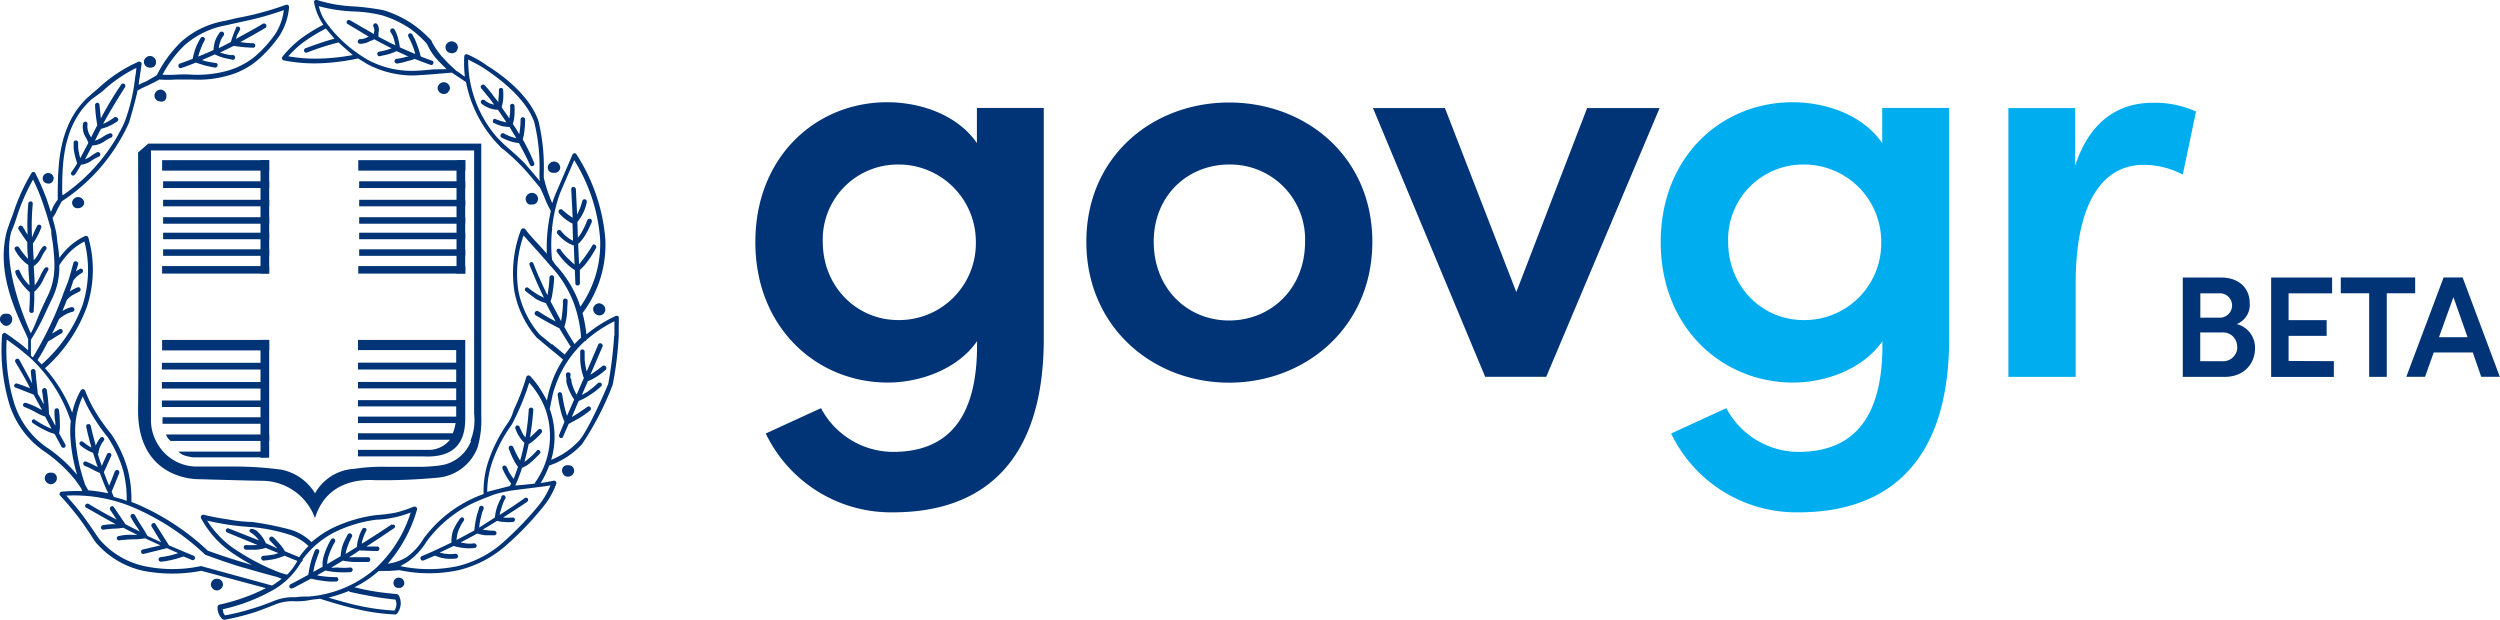
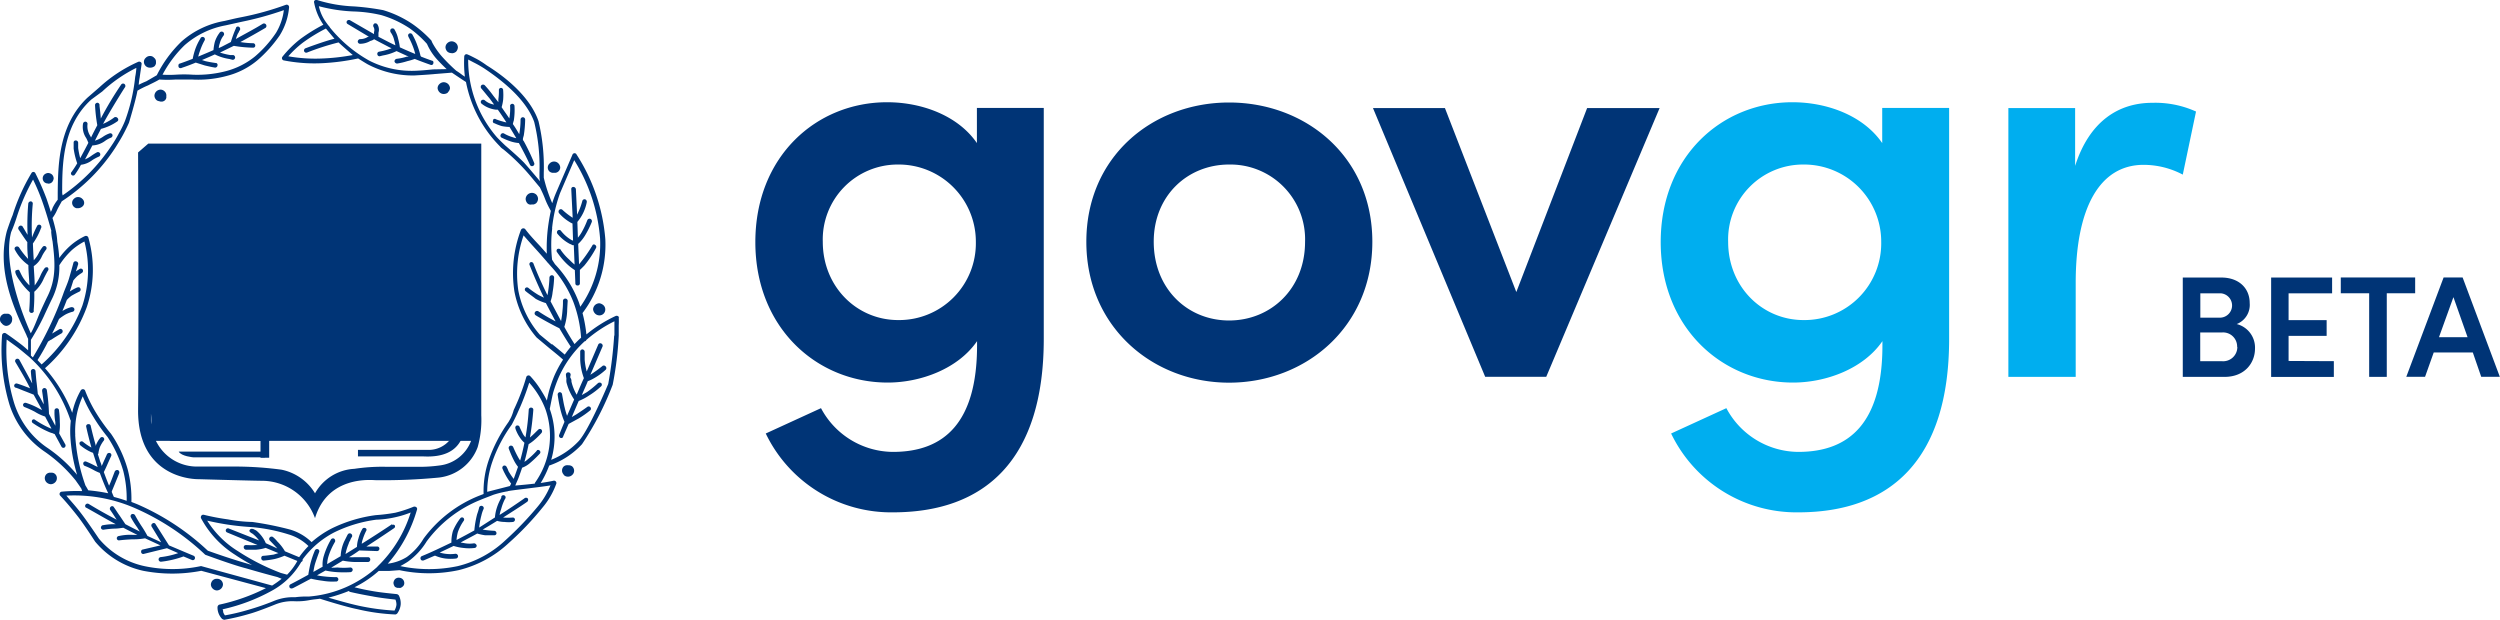
<svg xmlns="http://www.w3.org/2000/svg" viewBox="0 0 475.61 117.97">
  <defs>
    <style>.a12dd951-30be-4c35-82e2-c4986cdb0139{fill:#003476;}.bde46f74-fa72-4df5-8446-9c1ab110b93f{fill:#00aeef;}</style>
  </defs>
  <g id="bbcb100f-2cd1-4566-a64e-b96138ee424f" data-name="Layer 2">
    <g id="b1877872-c649-43b3-83e4-d2e8d4c58dde" data-name="Layer 1">
      <path class="a12dd951-30be-4c35-82e2-c4986cdb0139" d="M198.57,20.56V64.47c0,23-11.17,33-28.69,33a26.45,26.45,0,0,1-24.2-15l10.51-4.82a15.6,15.6,0,0,0,13.69,8.32c9.85,0,16-5.69,16-20.26V64.9c-3.61,5.26-10.73,7.88-17,7.88-13.47,0-25.18-10.4-25.18-26.72s11.61-26.61,25.07-26.61c6.57,0,13.47,2.52,17.08,7.77V20.54h12.7ZM185.65,46A14.68,14.68,0,0,0,170.87,31.3,14.26,14.26,0,0,0,156.53,46c0,8.54,6.46,14.89,14.34,14.89A14.6,14.6,0,0,0,185.65,46Z" />
      <path class="a12dd951-30be-4c35-82e2-c4986cdb0139" d="M206.67,46c0-16.21,12.59-26.5,27.15-26.5S261.08,29.76,261.08,46,248.38,72.8,233.82,72.8,206.67,62.17,206.67,46Zm41.61,0A14.22,14.22,0,0,0,233.83,31.3c-7.88,0-14.34,5.91-14.34,14.67,0,9,6.46,15,14.34,15S248.28,55,248.28,46Z" />
      <path class="a12dd951-30be-4c35-82e2-c4986cdb0139" d="M315.73,20.56,294.16,71.69H282.55L261.2,20.56h13.69l13.58,35,13.47-35Z" />
      <path class="bde46f74-fa72-4df5-8446-9c1ab110b93f" d="M370.81,20.56V64.47c0,23-11.17,33-28.69,33a26.45,26.45,0,0,1-24.2-15l10.51-4.82a15.6,15.6,0,0,0,13.69,8.32c9.85,0,16-5.69,16-20.26V64.9c-3.61,5.26-10.73,7.88-17,7.88-13.47,0-25.18-10.4-25.18-26.72S327.57,19.45,341,19.45c6.57,0,13.47,2.52,17.08,7.77V20.54h12.7ZM357.89,46A14.68,14.68,0,0,0,343.11,31.3,14.26,14.26,0,0,0,328.77,46c0,8.54,6.46,14.89,14.34,14.89A14.6,14.6,0,0,0,357.89,46Z" />
      <path class="bde46f74-fa72-4df5-8446-9c1ab110b93f" d="M417.78,21.22l-2.52,12a16,16,0,0,0-7.45-1.86c-8.32,0-12.92,8.1-12.92,22.45V71.7H382.08V20.56h12.7v11c2.74-8.54,8.32-12,14.67-12A18.79,18.79,0,0,1,417.78,21.22Z" />
      <path class="a12dd951-30be-4c35-82e2-c4986cdb0139" d="M429,66.32c0,2.66-1.89,5.38-5.81,5.38h-7.93V52.8h7.35c3.29,0,5.38,2,5.38,4.85a3.91,3.91,0,0,1-2.47,4A4.61,4.61,0,0,1,429,66.32Zm-10.4-10.53v4.64h3.87a2.32,2.32,0,0,0,0-4.63h-3.87Zm7,10.2a2.67,2.67,0,0,0-2.88-2.74h-4.14v5.46h4.06a2.7,2.7,0,0,0,3-2.72Z" />
      <path class="a12dd951-30be-4c35-82e2-c4986cdb0139" d="M444,68.71v3H432.07V52.8h11.6v3h-8.28v5.1h7.24v3h-7.24v4.77Z" />
      <path class="a12dd951-30be-4c35-82e2-c4986cdb0139" d="M459.47,55.79h-5.4V71.7h-3.35V55.79h-5.4v-3h14.15Z" />
      <path class="a12dd951-30be-4c35-82e2-c4986cdb0139" d="M470.44,67.06H463l-1.65,4.63h-3.57l7.1-18.9h3.62l7.08,18.9h-3.54Zm-1-2.91-2.69-7.62L464,64.15Z" />
      <path class="a12dd951-30be-4c35-82e2-c4986cdb0139" d="M101.17,38.9h.33a1.22,1.22,0,0,0,.51-.25,1.25,1.25,0,0,0,.35-.81A1.2,1.2,0,0,0,102,37a1.23,1.23,0,0,0-.84-.31A1.21,1.21,0,0,0,100,37.87a1.3,1.3,0,0,0,.35.82.84.84,0,0,0,.8.21Zm-25.29,71a1.06,1.06,0,0,0-.74.29,1.36,1.36,0,0,0-.29.7,1.39,1.39,0,0,0,.29.75,1.31,1.31,0,0,0,.47.2h.29a.81.81,0,0,0,.31,0,1.67,1.67,0,0,0,.23-.12h0l.18-.14a.81.81,0,0,0,.29-.67,1,1,0,0,0-.29-.7A1,1,0,0,0,75.88,109.91Zm32.45-21.38h-.19a1.55,1.55,0,0,0-.43,0,1,1,0,0,0-.47.23,1.08,1.08,0,0,0,0,1.53l0,.06a1.08,1.08,0,0,0,.78.34,1.16,1.16,0,0,0,.86-.34,1.08,1.08,0,0,0,.05-1.53l-.05-.06A1,1,0,0,0,108.33,88.53ZM42.42,111.19a1.16,1.16,0,0,0-.35-.79,1.09,1.09,0,0,0-.8-.29,1.12,1.12,0,0,0-.8.29,1.22,1.22,0,0,0-.35.79,1.13,1.13,0,0,0,.35.79,1.16,1.16,0,0,0,.8.35A1.2,1.2,0,0,0,42.42,111.19ZM114,57.69h0a1.3,1.3,0,0,0-.81.35,1.26,1.26,0,0,0-.36.79,1.34,1.34,0,0,0,.36.8A1.15,1.15,0,0,0,114,60h0a1.11,1.11,0,0,0,1.15-1.09,1.1,1.1,0,0,0-.39-.88A1.5,1.5,0,0,0,114,57.69ZM82.36,11.6c-.76-.25-1.52-.54-2.26-.83L80,10.61a14.79,14.79,0,0,0-.59-1.93,12.66,12.66,0,0,0-.95-2.09.45.45,0,0,0-.6-.21h0a.4.4,0,0,0-.17.55l0,.05a15.31,15.31,0,0,1,.89,1.93A12.46,12.46,0,0,1,79,10.27C78,9.86,77,9.43,76.07,9a11.62,11.62,0,0,0-.33-1.64A5.91,5.91,0,0,0,75,5.53a.48.48,0,0,0-.65,0,.57.57,0,0,0,0,.66A3.93,3.93,0,0,1,75,7.68a7.54,7.54,0,0,1,.22.94l-.66-.31C73.7,7.89,72.84,7.42,72,7V6.23a1.9,1.9,0,0,0-.2-1.59.46.46,0,0,0-.6-.15.5.5,0,0,0-.16.59,1.19,1.19,0,0,1,.12,1,2.81,2.81,0,0,0,0,.41L66.62,3.87A.46.46,0,0,0,66,4a.4.4,0,0,0,.12.56l0,0L70.2,7H70a2.64,2.64,0,0,1-1.5.44.51.51,0,0,0-.44.45.44.44,0,0,0,.44.44,3.82,3.82,0,0,0,1.95-.54,1.9,1.9,0,0,0,.72-.33c1,.55,2,1.05,2.9,1.53l.43.19a12.39,12.39,0,0,1-1.77.53l-.65.13a.41.41,0,0,0-.29.5h0a.41.41,0,0,0,.46.36h0l.6-.15a9.44,9.44,0,0,0,2.59-.83l2.32,1.06h-.36a10.63,10.63,0,0,1-1.94.41.5.5,0,0,0-.41.5.53.53,0,0,0,.51.4,12.73,12.73,0,0,0,1.94-.46,10.79,10.79,0,0,0,1.4-.42c1,.4,2,.77,3,1.12a.4.4,0,0,0,.52-.18.14.14,0,0,0,0-.06A.48.48,0,0,0,82.36,11.6ZM10,89.94a.92.92,0,0,0-.33,0,.55.55,0,0,0-.31,0,1,1,0,0,0-.49.23,1.08,1.08,0,0,0-.35.79,1.14,1.14,0,0,0,.35.82,1.26,1.26,0,0,0,.8.34,1.19,1.19,0,0,0,.8-.34,1.07,1.07,0,0,0,.35-.82,1,1,0,0,0-.35-.79A.91.91,0,0,0,10,89.94Zm89.5-63.2a1.69,1.69,0,0,1,0-.45l.15-.54a21.14,21.14,0,0,0,.26-3,.45.45,0,0,0-.45-.45h0a.45.45,0,0,0-.43.45,15.29,15.29,0,0,1-.25,2.78c-.39-.68-.8-1.35-1.21-1.93a5.23,5.23,0,0,1,.18-.68,12.81,12.81,0,0,0,.13-2.77.43.43,0,0,0-.42-.4c-.26,0-.47.25-.41.44a10.17,10.17,0,0,1-.16,2.34c-.47-.73-1-1.43-1.46-2.14A8.31,8.31,0,0,0,95.72,19a11.3,11.3,0,0,0,0-1.84.42.42,0,0,0-.4-.44h0a.4.4,0,0,0-.41.4v0a10.16,10.16,0,0,1-.1,1.74v.58l-1-1.28a20.07,20.07,0,0,0-1.58-1.93.47.47,0,0,0-.66,0h0a.46.46,0,0,0,0,.6c.55.64,1.09,1.33,1.6,1.93L94,19.89a3.38,3.38,0,0,1-1.75-.79.49.49,0,0,0-.66,0,.42.42,0,0,0,0,.6,5.27,5.27,0,0,0,2.72,1.16h.39c.57.79,1.11,1.61,1.64,2.42a3.11,3.11,0,0,1-.67-.16,9.54,9.54,0,0,1-1.34-.44.36.36,0,0,0-.51.09l0,.1a.41.41,0,0,0,.13.56.2.2,0,0,0,.08,0,9.74,9.74,0,0,0,1.44.56,8.94,8.94,0,0,0,1.46.16c.43.71.88,1.43,1.29,2.14a4.73,4.73,0,0,1-.76-.21,7.13,7.13,0,0,1-1.6-.7.44.44,0,0,0-.58.2.42.42,0,0,0,.12.59h0a14.05,14.05,0,0,0,1.75.73,6.44,6.44,0,0,0,1.56.31c.76,1.39,1.48,2.77,2.12,4.16a.42.42,0,0,0,.54.21h0a.44.44,0,0,0,.26-.57v0a40.29,40.29,0,0,0-2.06-4.29ZM85.9,10.13a1.23,1.23,0,0,0,.86-.29A1.3,1.3,0,0,0,87.11,9a1.16,1.16,0,0,0-.35-.79,1.27,1.27,0,0,0-.86-.35,1.22,1.22,0,0,0-.8.35,1.11,1.11,0,0,0-.35.79,1.25,1.25,0,0,0,.35.81,1.18,1.18,0,0,0,.88.29Zm19.16,22.74h.66a1.05,1.05,0,0,0,.86-1,1.18,1.18,0,0,0-.35-.79,1.15,1.15,0,0,0-1.65,0,1.05,1.05,0,0,0-.1,1.5A1.15,1.15,0,0,0,105.06,32.87Zm-76.5-20a1.28,1.28,0,0,0,.86-.29,1.24,1.24,0,0,0,.25-.5,1.4,1.4,0,0,0,0-.29.88.88,0,0,0-.35-.79,1,1,0,0,0-.8-.35,1.11,1.11,0,0,0-.79.35,1,1,0,0,0-.35.79,1.11,1.11,0,0,0,1.14,1.08ZM1.15,62A1.17,1.17,0,0,0,2,61.6H2a1.13,1.13,0,0,0,.31-.78h0A1,1,0,0,0,2,59.93a1,1,0,0,0-.47-.25H.84a1.14,1.14,0,0,0-.49.25,1,1,0,0,0-.35.8.93.93,0,0,0,.35.79A1.14,1.14,0,0,0,1.15,62Zm8-27.06a1,1,0,0,0,.76-.29,1.3,1.3,0,0,0,.3-.7,1.11,1.11,0,0,0-.3-.73,1.18,1.18,0,0,0-.76-.31,1.23,1.23,0,0,0-.73.31,1,1,0,0,0,0,1.42A1,1,0,0,0,9.18,34.9ZM30.55,19.33h.31a1.05,1.05,0,0,0,.52-.25.91.91,0,0,0,.26-.48,1.41,1.41,0,0,0,0-.29,1.05,1.05,0,0,0-.31-.91,1.11,1.11,0,0,0-.8-.35,1.2,1.2,0,0,0-1.15,1.16,1.18,1.18,0,0,0,.35.79.88.88,0,0,0,.49.24Zm1.63,84.47-2.57-4.06a.38.38,0,0,0-.5-.21.33.33,0,0,0-.1.06.43.43,0,0,0-.17.58v0l1.83,3-2.62-1.22A21.44,21.44,0,0,0,26.87,100c-.45-.69-.86-1.39-1.19-2a.52.52,0,0,0-.6-.19.44.44,0,0,0-.19.6h0a16.92,16.92,0,0,0,1.22,1.93c.16.27.33.53.49.78-.91-.44-1.82-.91-2.75-1.4l-1.07-1.6c-.4-.54-.75-1.14-1.09-1.59a.39.39,0,0,0-.5-.21l-.1.06a.51.51,0,0,0-.15.6c.4.56.75,1.1,1.09,1.64l.17.25c-1.81-.94-3.58-1.93-5.33-3a.45.45,0,0,0-.6.15.41.41,0,0,0,.1.57l.05,0c1.95,1.08,3.72,2.13,5.59,3.13h-.47a11.8,11.8,0,0,0-1.95.2c-.23,0-.39.25-.39.5a.45.45,0,0,0,.53.35h0a18.12,18.12,0,0,1,1.94-.2c.71,0,1.21-.09,1.79-.17.88.46,1.78.93,2.67,1.35h-.93a9.7,9.7,0,0,0-2.57.22.44.44,0,0,0-.41.48h0a.41.41,0,0,0,.46.35h0c.79-.1,1.69-.16,2.53-.2a12.25,12.25,0,0,0,2.39-.19l2.92,1.35-3.35.78a.37.37,0,0,0-.32.41l0,.09a.4.4,0,0,0,.45.35h0l4.46-1.1,2.14.94a15.52,15.52,0,0,1-3.37.76.44.44,0,0,0-.35.52v0a.44.44,0,0,0,.49.35,18.16,18.16,0,0,0,4.24-1l1.62.68a.42.42,0,0,0,.53-.22v0a.45.45,0,0,0-.22-.59h0c-1.56-.64-3.17-1.34-4.75-2Zm85.61-43.3a.46.46,0,0,0-.51-.42h-.08a25.83,25.83,0,0,0-5.64,3.54,26.6,26.6,0,0,0-.74-4.06,21.5,21.5,0,0,0,4.34-14.06,34.77,34.77,0,0,0-5.47-16.1.41.41,0,0,0-.56-.21.36.36,0,0,0-.21.21l-3.08,7.15a19.76,19.76,0,0,0-.78,2.11,28.54,28.54,0,0,1-1.61-4.86v-.88a37.59,37.59,0,0,0-1-9.86h0c-1.54-4.51-6.07-8.28-9.85-10.62a17.22,17.22,0,0,0-1.94-1.24c-.66-.34-1.25-.65-1.7-.83a.42.42,0,0,0-.58.16.6.6,0,0,0-.06.19,22.77,22.77,0,0,0,.12,3.87l-.47-.31a11.94,11.94,0,0,0-1.18-.83h0a32.28,32.28,0,0,1-2.69-2.67,14.35,14.35,0,0,1-1.81-2.57c-.1-.18-.15-.35-.23-.51h0a22.26,22.26,0,0,0-3.5-3.07A20.21,20.21,0,0,0,72.9,1.93a48.72,48.72,0,0,0-5.52-.71A27,27,0,0,1,60.31,0h-.15a.38.38,0,0,0-.39.21.47.47,0,0,0,0,.33A10.78,10.78,0,0,0,61.52,4.7a33,33,0,0,0-4.38,2.72,20.31,20.31,0,0,0-3.42,3.39.45.45,0,0,0,.11.62.48.48,0,0,0,.2.07,30.2,30.2,0,0,0,7.1.53,41.82,41.82,0,0,0,7-.91s1.28.81,1.83,1.12a18.52,18.52,0,0,0,8.79,2.12h0s2.78-.15,3.89-.27l3.33-.27s2.2,1.49,2.68,1.78a23.9,23.9,0,0,0,5.31,11c.47.54.86.95,1.15,1.24a2.26,2.26,0,0,0,.61.54,37.25,37.25,0,0,1,3.46,3.19c1.19,1.22,2.31,2.63,3.54,4.1.35.7.7,1.45,1,2.24s.72,1.57,1.07,2.21c-.23,1.06-.41,2.12-.54,3.15a31.2,31.2,0,0,0-.22,5l-1.3-1.47c-.94-1-2-2.12-2.82-3.22a.49.49,0,0,0-.69,0,.72.72,0,0,0-.11.15,23.11,23.11,0,0,0-1.25,11.7,18.8,18.8,0,0,0,4.23,8.78l2.47,2.07c.85.69,1.73,1.39,2.56,2.14a21.42,21.42,0,0,0-1.67,3.09,26.83,26.83,0,0,0-1,2.89c-.16.61-.29,1.19-.41,1.81a16.8,16.8,0,0,0-.93-1.66,17,17,0,0,0-2.24-3,.45.45,0,0,0-.63,0,.36.36,0,0,0-.11.16A40.61,40.61,0,0,1,97.73,78a9.72,9.72,0,0,1-.45,1.28c-.14.33-.54,1-.54,1A28.89,28.89,0,0,0,93,87.48a18.24,18.24,0,0,0-1,6.5l-.8.31a24.28,24.28,0,0,0-10.62,8.18,11.59,11.59,0,0,1-3.19,3.5,9,9,0,0,1-3.62,1.27A26.89,26.89,0,0,0,79.32,97,.43.43,0,0,0,79,96.4a.47.47,0,0,0-.31,0,24.84,24.84,0,0,1-3.48,1.14A33.54,33.54,0,0,1,71.5,98h0v0a27.09,27.09,0,0,0-8.33,2.5,18.65,18.65,0,0,0-3.89,2.64,9.8,9.8,0,0,0-4.08-2.39A61.56,61.56,0,0,0,48,99.3a28,28,0,0,1-4.63-.49,42.57,42.57,0,0,1-4.61-.88.45.45,0,0,0-.53.34.48.48,0,0,0,0,.29,18.61,18.61,0,0,0,6.52,7c1,.68,2.08,1.3,3.19,1.93l-.91-.27c-2.51-.73-5-1.56-7.49-2.45A46.74,46.74,0,0,0,26,95.88l-1-.39a22.53,22.53,0,0,0-.7-6.17,23,23,0,0,0-3.17-6.78,34.48,34.48,0,0,1-2.68-3.72,25.89,25.89,0,0,1-2.28-4.56.46.46,0,0,0-.64-.15.39.39,0,0,0-.16.15,14.85,14.85,0,0,0-1.63,4.27,28.32,28.32,0,0,0-5.18-8.48,28.81,28.81,0,0,0,7.94-11.6,22.35,22.35,0,0,0,.31-13.25.46.46,0,0,0-.55-.31l-.05,0a12,12,0,0,0-3,2,14.41,14.41,0,0,0-1.94,2.19A26.49,26.49,0,0,0,10.9,46,12.78,12.78,0,0,0,10.64,44c-.22-1-.44-1.83-.66-2.53A6.71,6.71,0,0,0,10.84,40c.19-.44.89-1.64.91-1.7A34.85,34.85,0,0,0,21.91,28.15c.49-.79,1-1.59,1.44-2.4s.84-1.62,1.19-2.41c0,0,1.3-4.3,1.61-6.09a16.37,16.37,0,0,1,2-1c.68-.35,1.42-.68,2.16-1.12a22.76,22.76,0,0,0,3.09,0h3.13a20.8,20.8,0,0,0,6.66-.7,14.75,14.75,0,0,0,5.83-3,25,25,0,0,0,4.17-4.66A12,12,0,0,0,55,1.35a.46.46,0,0,0-.6-.44,55.37,55.37,0,0,1-8.58,2.38c-1,.19-2,.44-3.09.69h0a16.67,16.67,0,0,0-8.15,3.87,23.36,23.36,0,0,0-4.75,6.46l-2,1.16c-.47.19-1,.42-1.44.67a11.94,11.94,0,0,1,.19-1.43c.1-.79.25-1.68.35-2.47a.4.4,0,0,0-.3-.49.45.45,0,0,0-.3,0,27,27,0,0,0-7.45,4.89l-2.24,1.94h0c-5.51,5.2-5.6,12.8-5.66,18.11V38A7.88,7.88,0,0,0,10,39.56a3.57,3.57,0,0,1-.33.75c-.27-.89-.54-1.7-.81-2.49a48.09,48.09,0,0,0-2.14-4.88.41.41,0,0,0-.55-.19.44.44,0,0,0-.19.19,36.92,36.92,0,0,0-3.58,8c-.41.93-1.09,3-1.09,3C-.68,51.43,2.65,58.68,5,63.67a7.91,7.91,0,0,0,.35.79v2.18c-.5-.44-1-.89-1.55-1.29-.86-.66-1.75-1.3-2.69-1.94a.48.48,0,0,0-.64.14.46.46,0,0,0-.08.25A36.33,36.33,0,0,0,1.81,77a17.2,17.2,0,0,0,6.52,8.81,27.81,27.81,0,0,1,6.11,5.65c.29.44.6.83.89,1.29a1,1,0,0,1,.16.25,3.06,3.06,0,0,1,.13.43,29.79,29.79,0,0,0-3.89.11.46.46,0,0,0-.4.49.47.47,0,0,0,.11.25c1.13,1.2,2.24,2.53,3.39,4s3.27,4.76,3.27,4.76a16.49,16.49,0,0,0,9.14,5.55,28.93,28.93,0,0,0,11.05,0l12.3,3.3a36.64,36.64,0,0,1-8.91,3.15.57.57,0,0,0-.3.45,3.11,3.11,0,0,0,.9,2.28l.35.15a43.84,43.84,0,0,0,4.82-1.14c1.64-.44,4.93-1.79,4.93-1.79a8.67,8.67,0,0,1,3.77-.6,12.53,12.53,0,0,0,2.63-.2c1-.19,1.4-.17,2.08-.29,0,0,4.77,1.53,7.16,2a37.93,37.93,0,0,0,7.2,1,.61.61,0,0,0,.35-.19,3.43,3.43,0,0,0,.66-1.71,3.31,3.31,0,0,0-.35-1.72.81.81,0,0,0-.35-.25c-1.44-.15-2.94-.29-4.42-.54s-2.47-.46-3.67-.77a20.47,20.47,0,0,0,4.61-3.1H74l2-.15a27,27,0,0,0,11.24,0,21.31,21.31,0,0,0,9.54-5.16,56.37,56.37,0,0,0,6.4-6.71A14.84,14.84,0,0,0,105.84,92a.45.45,0,0,0-.35-.55.33.33,0,0,0-.17,0c-.84.19-1.66.31-2.46.44a18.54,18.54,0,0,0,1.62-3.32,15.13,15.13,0,0,0,6.24-4.06,56.35,56.35,0,0,0,5.84-11.31,63.72,63.72,0,0,0,1.15-9.34V61.87a13.36,13.36,0,0,0,0-1.55ZM61,11.14a29.47,29.47,0,0,1-6.15-.43,19.33,19.33,0,0,1,2.76-2.59A32.14,32.14,0,0,1,62,5.43l1.63,1.94c-1.94.46-5.5,1.81-5.5,1.81a.45.45,0,0,0-.27.57v0a.43.43,0,0,0,.55.25,48,48,0,0,1,6-1.93c.72.7,2.59,2.3,2.71,2.4A40.07,40.07,0,0,1,61,11.14ZM82.4,13.2c-1.15.12-2.28.22-3.29.26a17.69,17.69,0,0,1-8.89-1.94,25.87,25.87,0,0,1-7.45-6.28c0-.1-.24-.29-.57-.77a8.23,8.23,0,0,1-1.54-3.29,30.2,30.2,0,0,0,6.54,1,26,26,0,0,1,5.35.7,20,20,0,0,1,5.33,2.47,19.68,19.68,0,0,1,3.35,3,10.92,10.92,0,0,0,2.1,3.15c.55.6,1.13,1.16,1.64,1.65ZM99.69,30.93c-1.18-1.21-3.58-3.26-3.58-3.26s-1.2-1.14-1.65-1.65a22.39,22.39,0,0,1-5.39-14.69l1.07.56a21.11,21.11,0,0,1,2,1.14c3.65,2.44,8,6,9.49,10.17h0a35.77,35.77,0,0,1,1,9.67v.89a3,3,0,0,0,.12.73C101.72,33.29,100.71,32.07,99.69,30.93ZM35.12,8.6A16.26,16.26,0,0,1,42.9,4.83L46,4.14a60.4,60.4,0,0,0,8-2.21,11,11,0,0,1-1.48,4.3,22,22,0,0,1-4,4.5A14.54,14.54,0,0,1,43,13.53a21.67,21.67,0,0,1-6.36.68,24.87,24.87,0,0,0-3.23,0,20.69,20.69,0,0,1-2.49,0A22.3,22.3,0,0,1,35.12,8.6ZM11.83,36.73c0-5.29,0-12.78,5.55-17.8l2.08-1.53a26.91,26.91,0,0,1,6.48-4.49,11.57,11.57,0,0,1-.22,1.71A34.4,34.4,0,0,1,23.78,23a18.78,18.78,0,0,1-1.15,2.34,21.8,21.8,0,0,1-1.38,2.32,34.23,34.23,0,0,1-9.34,9.51Zm33.43,68.12a18,18,0,0,1-5.84-5.8c1.26.29,2.51.54,3.89.75s3,.39,4.63.48a33.14,33.14,0,0,1,7,1.4,9.1,9.1,0,0,1,3.74,2.2A16.7,16.7,0,0,0,56.91,106l-2.7-1.12A9,9,0,0,0,52.75,103a5.63,5.63,0,0,0-.84-.85.46.46,0,0,0-.62.13.45.45,0,0,0,0,.51h0s1.26,1.29,1.46,1.55l-2.18-1A6.37,6.37,0,0,0,48.84,101a2,2,0,0,0-.45-.25.8.8,0,0,0-.45-.14.45.45,0,0,0-.5.38h0c0,.21.5.5.6.54a6.54,6.54,0,0,1,1.24,1.28l-5.74-2.26a.41.41,0,0,0-.56.21.05.05,0,0,0,0,0,.41.41,0,0,0,.21.53h0L49,103.69h-.39a13.07,13.07,0,0,1-1.77,0c-.25,0-.47.13-.47.38a.48.48,0,0,0,.41.51h1.95a8,8,0,0,0,1.81-.35l2.43,1-.92.28c-.64.09-1.34.19-1.94.23a.39.39,0,0,0-.41.4v.06a.45.45,0,0,0,.45.45h0a17.24,17.24,0,0,0,2.14-.31,10.66,10.66,0,0,0,1.83-.62l2.45,1a11.33,11.33,0,0,1-1.95,2.61L53.43,109A42,42,0,0,1,45.26,104.85Zm-34-54.35h0a15.21,15.21,0,0,1,2.43-2.94,12.42,12.42,0,0,1,2.37-1.62,21.74,21.74,0,0,1-.39,12.2A28,28,0,0,1,7.92,69.33c-.25-.27-.53-.54-.78-.83a36.85,36.85,0,0,0,2-3.52h0c.54-.35.54-.35.6-.35.66-.44,1.34-.85,2-1.23a.48.48,0,0,0,.13-.6.43.43,0,0,0-.58-.17h0l-1.38.83c.46-.89.89-1.81,1.32-2.78a10.17,10.17,0,0,1,1.27-.87,6.72,6.72,0,0,1,1.22-.48.46.46,0,0,0,.44-.46.45.45,0,0,0-.46-.43.47.47,0,0,0-.17,0,5.22,5.22,0,0,0-1.44.6.94.94,0,0,0-.22.12c.29-.68.57-1.37.84-2.09h0a5.64,5.64,0,0,1,.93-.83c.45-.25.9-.5,1.44-.75a.44.44,0,0,0,.22-.59h0a.4.4,0,0,0-.51-.23l-.06,0a8.29,8.29,0,0,0-1.46.8c.24-.7.47-1.42.68-2.11h0a8.18,8.18,0,0,1,.74-.81,7.78,7.78,0,0,1,.9-.64.46.46,0,0,0,.15-.6.42.42,0,0,0-.58-.15h0l-.72.47c.16-.45.29-.91.43-1.36a.47.47,0,0,0-.35-.54.43.43,0,0,0-.55.25.08.08,0,0,0,0,0c-.26,1-.55,2-.84,3S12.34,55,12,56A67.18,67.18,0,0,1,6.25,68l-.37-.35v-3a44.91,44.91,0,0,0,2.45-4.46c.45-1,1.4-3,1.4-3A13.81,13.81,0,0,0,11.29,50.5ZM2.12,44.16a27.65,27.65,0,0,0,1.07-2.88,37.81,37.81,0,0,1,3.1-7.12A39,39,0,0,1,8,38.2c.6,1.69,1.18,3.58,1.79,5.8H9.73A13.91,13.91,0,0,0,10,45.94c.43,3.67.82,7-1.07,10.65,0,0-1,2.09-1.44,3.13s-1,2.61-1.63,3.68C5.84,63.36.22,51.37,2.12,44.16ZM8.83,85.07a16.15,16.15,0,0,1-6.14-8.39A34.83,34.83,0,0,1,1.27,64.59L3.21,66c.84.64,1.64,1.34,2.38,1.94a28.66,28.66,0,0,1,7.78,11.89.5.5,0,0,0,.1.19,19.17,19.17,0,0,0-.1,2.73,31.51,31.51,0,0,0,1.3,7.58A27.42,27.42,0,0,0,8.83,85.07Zm5.49-2.3a15.6,15.6,0,0,1,1.42-7.37,25.5,25.5,0,0,0,2,3.87,32.33,32.33,0,0,0,2.72,3.86,23.39,23.39,0,0,1,3,6.5,21.5,21.5,0,0,1,.64,5.65c-.82-.29-1.62-.53-2.43-.74-.16-.31-.28-.64-.43-1,.19-.36,0,.1,0,0,.5-1.18,1-2.43,1.44-3.51a.49.49,0,0,0-.24-.6.54.54,0,0,0-.6.25c-.39,1-.72,1.93-1.09,2.72-.35-.85-.68-1.72-1-2.59.21-.42.41-.83.6-1.27s.55-1.24.8-1.78a.42.42,0,0,0-.19-.56.49.49,0,0,0-.61.21c-.25.6-.54,1.18-.79,1.78-.07.16-.14.31-.22.46a3.21,3.21,0,0,0-.27-.81c-.08-.27-.31-1-.45-1.41a1,1,0,0,0,.1-.17A5.21,5.21,0,0,1,19,85.07a6,6,0,0,1,.7-1.2.42.42,0,0,0-.58-.61h0a4.74,4.74,0,0,0-.86,1.43v.19c-.37-1.27-.7-2.55-1-3.86a.39.39,0,0,0-.44-.33l-.07,0a.41.41,0,0,0-.36.45s0,0,0,0c.29,1.35.64,2.71,1,4a9.82,9.82,0,0,1-1.57-1.06.41.41,0,0,0-.58,0l0,0c-.19.13-.13.42,0,.6a8.93,8.93,0,0,0,2.09,1.33l.37.14.52,1.64c.12.35.23.72.37,1.06l-.56-.27a15.53,15.53,0,0,0-1.6-.75.42.42,0,0,0-.57.19v0a.51.51,0,0,0,.23.6,12.54,12.54,0,0,1,1.54.7,10,10,0,0,0,1.36.65c.49,1.32,1,2.63,1.6,3.87a32.53,32.53,0,0,0-3.8-.56q-.25-.47-.54-.93a34.35,34.35,0,0,1-1.95-9.66Zm23.93,24.92a26,26,0,0,1-10.83,0,15.57,15.57,0,0,1-8.59-5.2h0c-1.12-1.65-2.23-3.29-3.36-4.78s-2-2.38-2.84-3.42a28.92,28.92,0,0,1,13.05,2.38,46.53,46.53,0,0,1,13.37,8.87s5.21,1.94,7.78,2.59c2,.58,3.89,1.12,5.94,1.65l.81.33a18,18,0,0,1-1.81,1.29ZM71,113.49c1.37.25,2.81.42,4.23.58a2.47,2.47,0,0,1,.19,1,3.06,3.06,0,0,1-.37,1.09,43.64,43.64,0,0,1-6.83-.93c-1.94-.43-3.89-1-5.74-1.53a29,29,0,0,0,3.89-1.27.55.55,0,0,0,.2.17c1.5.35,3,.64,4.47.89Zm.8-5.67a22,22,0,0,1-13.07,5.67,16.64,16.64,0,0,0-2.59.13,9.56,9.56,0,0,0-4.16.76h0A47.1,47.1,0,0,1,47.28,116a40,40,0,0,1-4.48,1.07,1.91,1.91,0,0,1-.35-.66.77.77,0,0,0-.11-.49,35,35,0,0,0,9.36-3.53,14.4,14.4,0,0,0,5.62-5.49.36.36,0,0,0,.25-.26.74.74,0,0,0,0-.21,17.48,17.48,0,0,1,6-5.14,25.77,25.77,0,0,1,8-2.42,19.1,19.1,0,0,0,3.76-.5,18.5,18.5,0,0,0,2.8-.87,24.15,24.15,0,0,1-6.31,10.27Zm33.23-64.4a28,28,0,0,1,1.52-6.69l2.69-6.26a32.92,32.92,0,0,1,4.92,14.89,20.71,20.71,0,0,1-3.76,13c-.13-.41-.25-.81-.41-1.2a21.63,21.63,0,0,0-4.41-6.9h0l-.55-.85A26.17,26.17,0,0,1,105.06,43.42Zm0,22.16-2.35-1.93a17.91,17.91,0,0,1-4.07-8.36,22.08,22.08,0,0,1,1-10.51c.76.89,1.56,1.78,2.38,2.68s1.4,1.57,2.08,2.36a.55.55,0,0,0,.16.18l.64.73h0a21.37,21.37,0,0,1,4.26,6.85,23.79,23.79,0,0,1,1.42,6.67c-.45.38-.86.81-1.25,1.21-.68-1.08-1.36-2.18-1.94-3.28a11.48,11.48,0,0,0,.54-3c0-.35.1-1.93.1-1.93a.45.45,0,0,0-.45-.45.45.45,0,0,0-.45.45,14.28,14.28,0,0,1-.09,1.83,17.08,17.08,0,0,1-.27,2l-2-3.75a7.32,7.32,0,0,0,.39-1.74,20,20,0,0,0,.29-2.78.44.44,0,0,0-.39-.45.49.49,0,0,0-.5.39,22,22,0,0,1-.26,2.73,3.61,3.61,0,0,1-.13.67c-.94-1.93-1.83-3.86-2.65-6a.43.43,0,0,0-.54-.27l0,0a.41.41,0,0,0-.2.54h0c.84,2.11,1.73,4.16,2.73,6.21-.33-.15-.65-.31-1-.49a16.38,16.38,0,0,1-1.94-1.35.42.42,0,0,0-.58,0h0a.41.41,0,0,0,0,.57l0,0c.65.54,1.35,1,1.95,1.49a9.15,9.15,0,0,0,1.94.81c.12.23,1.35,2.57,1.85,3.48a32,32,0,0,1-3.3-1.93.47.47,0,0,0-.61.15.43.43,0,0,0,.09.6h0c.8.52,3.77,2.15,4.53,2.48.7,1.19,1.42,2.37,2.18,3.53-.41.49-.8,1-1.15,1.49-.79-.67-1.65-1.39-2.51-2.07Zm-.33,26.82a15,15,0,0,1-2.31,3.86,62.35,62.35,0,0,1-6.15,6.44,20.23,20.23,0,0,1-9.15,5,26.48,26.48,0,0,1-10.93,0s1-.54,1.5-.89A13.17,13.17,0,0,0,81.17,103h0a23.59,23.59,0,0,1,10.16-7.87c.81-.35,1.65-.64,2.53-1a19.59,19.59,0,0,1,2.74-.67c0-.12,5.72-.72,8.17-1.12Zm-2.94-.55V92c-1.24.15-2.51.27-3.73.37.15-.39.33-.78.49-1.14s.79-2.15.81-2.25a4.68,4.68,0,0,0,1.56-.94,20.77,20.77,0,0,0,1.79-1.72.4.4,0,0,0,0-.58,0,0,0,0,0,0,0,.39.39,0,0,0-.55-.06l0,.06a13.69,13.69,0,0,1-1.7,1.62,3.58,3.58,0,0,1-.66.5c.31-1.1.57-2.22.8-3.36a7.51,7.51,0,0,0,1-.72A13.73,13.73,0,0,0,103,82.38a.49.49,0,0,0,0-.66.42.42,0,0,0-.58,0l0,0c-.51.49-1,1-1.34,1.28l-.26.23c.29-1.7.51-3.46.64-5.24a.4.4,0,0,0-.36-.44h0a.44.44,0,0,0-.51.38h0a46.65,46.65,0,0,1-.62,5.28,5.72,5.72,0,0,1-.37-.46c-.12-.18-.49-.93-.74-1.49a.41.41,0,0,0-.49-.31l-.06,0a.42.42,0,0,0-.25.54.14.14,0,0,0,0,.06,6.78,6.78,0,0,0,.84,1.68,4.55,4.55,0,0,0,.87,1c-.23,1.16-.5,2.28-.81,3.38a5.29,5.29,0,0,1-.32-.5,19.79,19.79,0,0,1-1-2.05.47.47,0,0,0-.6-.25.44.44,0,0,0-.25.54,19.15,19.15,0,0,0,1,2.28,7,7,0,0,0,.76,1.18l-.82,2.3c-.37-.48-.72-1-1-1.49a4,4,0,0,0-.35-.79.45.45,0,0,0-.53-.25.44.44,0,0,0-.26.57v0s.29.67.39.83A13,13,0,0,0,97.24,92l-.23.46-4.32,1.11a17.6,17.6,0,0,1,1-5.8,27.24,27.24,0,0,1,3.68-7s1-1.94,1.13-2.32a45.46,45.46,0,0,0,2.18-5.65A16.54,16.54,0,0,1,102.34,75a15.58,15.58,0,0,1,1.44,2.89,15.35,15.35,0,0,1-2,13.95Zm15.08-28a78.87,78.87,0,0,1-1.13,9.2s-3.69,8.8-5.62,10.87a14.66,14.66,0,0,1-5.23,3.56,15.52,15.52,0,0,0-.27-9.67s.4-2.11.64-3.09a27.17,27.17,0,0,1,1-2.79,20.6,20.6,0,0,1,5-7,.34.34,0,0,0,.31-.25,24.92,24.92,0,0,1,5.35-3.56v2.71ZM6.4,59.08a30.42,30.42,0,0,0,.12-3.57,7.08,7.08,0,0,0,1.83-2.57s.5-1,.74-1.4a.48.48,0,0,0,0-.65.5.5,0,0,0-.61.15,7.47,7.47,0,0,0-.83,1.49A10.27,10.27,0,0,1,6.6,54.31c0-1.16-.12-2.42-.18-3.68A4.43,4.43,0,0,0,8,48.7a8,8,0,0,1,.74-1.18.43.43,0,0,0,0-.6.42.42,0,0,0-.58,0l0,0a6.82,6.82,0,0,0-.83,1.3,5.53,5.53,0,0,1-.9,1.29c-.08-1-.13-2.12-.17-3.19a12.19,12.19,0,0,0,1.53-2.9.43.43,0,0,0-.09-.6.45.45,0,0,0-.61.1c-.38.74-.72,1.49-1,2.26a45.32,45.32,0,0,1,.14-6.38.42.42,0,0,0-.34-.49h0a.48.48,0,0,0-.51.41,45.43,45.43,0,0,0-.13,5.95c-.16-.21-.76-1.29-.88-1.45A.44.44,0,0,0,3.7,43a.51.51,0,0,0-.2.6c.1.15,1.27,1.93,1.7,2.47a22.72,22.72,0,0,0,.15,3.19,14.46,14.46,0,0,1-1.69-2.14.48.48,0,0,0-.6-.2.41.41,0,0,0-.27.51v0a8.15,8.15,0,0,0,2.61,3c0,1.32.16,2.61.2,3.87a9,9,0,0,1-1-1.16c-.5-.66-.85-1.65-1-1.78s-.64.1-.64.13c-.21.35.29,1.24,1,2.19a11.64,11.64,0,0,0,1.71,1.93,34.3,34.3,0,0,1-.11,3.44.46.46,0,0,0,.41.49.45.45,0,0,0,.48-.41A.11.11,0,0,0,6.4,59.08Zm4.85,23.36a8,8,0,0,0,.13-2.13,15.86,15.86,0,0,0-.15-2.18.43.43,0,0,0-.86-.06.68.68,0,0,0,0,.15,9.17,9.17,0,0,0,.16,2.09V81L9.32,78.73a37.79,37.79,0,0,0-.41-4.51h0a.49.49,0,0,0-.48-.4.46.46,0,0,0-.41.5H8c.11.77.25,1.7.33,2.59a1.1,1.1,0,0,0-.14-.21c-.29-.6-.64-1.2-1-1.78,0,0-.14-1.45-.23-2.15s-.14-1.43-.2-2.12a.45.45,0,0,0-.45-.45.46.46,0,0,0-.44.45h0a19.92,19.92,0,0,0,.25,2.18v.1L3.7,68.48a.44.44,0,0,0-.59-.19.43.43,0,0,0-.19.58c1,1.68,2,3.34,2.8,5l-.48-.19c-.65-.25-1.29-.5-1.95-.7a.44.44,0,0,0-.56.24v0a.4.4,0,0,0,.22.53H3c.6.19,1.24.5,1.94.75l1.46.58L7.45,77,8,78c-.29-.13-.58-.28-.86-.44A12.94,12.94,0,0,0,5,76.66a.46.46,0,0,0-.6.25.45.45,0,0,0,.29.54,17.15,17.15,0,0,1,1.95.89,8.59,8.59,0,0,0,1.94.91l1.21,2.28h-.1a18.56,18.56,0,0,1-3-1.64.38.38,0,0,0-.54,0l0,0a.4.4,0,0,0,.06.57l0,0a17.21,17.21,0,0,0,3.23,1.78,4.18,4.18,0,0,0,.6.19,1,1,0,0,0,.35.14l1.29,2.38a.42.42,0,0,0,.56.21l0,0a.46.46,0,0,0,.19-.6Zm2.82-44.62a1,1,0,0,0-.35.79,1.07,1.07,0,0,0,.82,1h.33a1.28,1.28,0,0,0,.79-.31.89.89,0,0,0,.35-.67,1,1,0,0,0-.35-.8,1.1,1.1,0,0,0-.79-.34A1.06,1.06,0,0,0,14.07,37.82ZM74.65,99.68c-1.94,1.3-3.89,2.56-5.83,3.77a3.25,3.25,0,0,1,.19-.85,10.25,10.25,0,0,1,.64-1.58.38.38,0,0,0-.08-.54l-.07,0a.4.4,0,0,0-.56.14l0,0a6.9,6.9,0,0,0-.74,1.8,5.58,5.58,0,0,0-.29,1.62l-2.18,1.36a9.44,9.44,0,0,1,.59-1.94,2.12,2.12,0,0,1,.29-.63,2.55,2.55,0,0,1,.35-.7.47.47,0,0,0-.19-.6.44.44,0,0,0-.6.13v0h0c-.15.25-.25.48-.35.67l-.35.7a7.65,7.65,0,0,0-.66,2.78c-.86.5-1.71,1-2.57,1.51a5.77,5.77,0,0,1,.2-1.31,13.1,13.1,0,0,1,1.3-2.94.52.52,0,0,0-.19-.6.45.45,0,0,0-.6.2h0a14,14,0,0,0-1.34,3.07,5.37,5.37,0,0,0-.23,2.07l-1.77,1c.09-.49.17-1,.31-1.49s.5-1.49.79-2.28a.41.41,0,0,0-.19-.54.46.46,0,0,0-.6.19,17.13,17.13,0,0,0-.84,2.44c-.17.71-.31,1.45-.43,2.22-1.13.62-2.23,1.22-3.36,1.8a.4.4,0,0,0-.22.53s0,0,0,.05a.43.43,0,0,0,.55.19l.06,0c1.14-.58,2.31-1.22,3.48-1.83a20.63,20.63,0,0,0,2.22.4,10.73,10.73,0,0,0,2.47.14.43.43,0,0,0,.51-.33.42.42,0,0,0-.33-.5.28.28,0,0,0-.18,0,21,21,0,0,1-2.38-.16,9,9,0,0,1-1.16-.19l1.61-.91a14,14,0,0,0,2.24.31,21.36,21.36,0,0,0,2.53,0,.49.49,0,0,0,.41-.49.45.45,0,0,0-.45-.4,13,13,0,0,1-2.49,0A9.91,9.91,0,0,1,63,108l2.22-1.34a14.23,14.23,0,0,0,2.25.26H70a.45.45,0,0,0,.44-.45A.42.42,0,0,0,70,106H67.55a11,11,0,0,1-1.15,0,22.75,22.75,0,0,0,1.95-1.28l3.39.12a.45.45,0,0,0,.44-.45v0a.4.4,0,0,0-.39-.42H69.71q2.61-1.68,5.25-3.48a.4.4,0,0,0,.13-.56l0,0a.39.39,0,0,0-.55,0l0,0Zm32-52.2a.53.53,0,0,0-.64-.09.45.45,0,0,0,0,.63A13.73,13.73,0,0,0,107.63,50a9.68,9.68,0,0,0,1.73,1.39l.1,2.51a.38.38,0,0,0,.36.41h.09a.39.39,0,0,0,.41-.36v-2.6l.33-.31.5-.5a19.85,19.85,0,0,0,2.24-3.36.43.43,0,0,0-.17-.58l0,0a.33.33,0,0,0-.47,0,.24.24,0,0,0-.06.11,27.87,27.87,0,0,1-2.53,3.58L110,46.4a7.51,7.51,0,0,0,1.38-1.74,17.57,17.57,0,0,0,1.2-2.42.48.48,0,0,0-.25-.6.46.46,0,0,0-.6.26,15.79,15.79,0,0,1-1.09,2.32,7.37,7.37,0,0,1-.7,1l-.1-3a8.26,8.26,0,0,0,1.79-3.76h0a.49.49,0,0,0-.31-.54.44.44,0,0,0-.53.29h0a13.11,13.11,0,0,1-1,2.63L109.56,36a.5.5,0,0,0-.49-.44.38.38,0,0,0-.39.38V36l.27,5.43a13.39,13.39,0,0,1-1.94-1.5.44.44,0,0,0-.63,0h0a.5.5,0,0,0,0,.65,8.2,8.2,0,0,0,1.94,1.63,3,3,0,0,0,.59.31l.11,3.26-.25-.09a7,7,0,0,1-2.08-1.82.43.43,0,0,0-.61,0,.47.47,0,0,0,0,.64,7.6,7.6,0,0,0,2.4,1.93c.15,0,.29.16.48.21h.2l.15,3.68a11.37,11.37,0,0,1-1-.93,10.33,10.33,0,0,1-1.59-1.78Zm8,22.12a25.82,25.82,0,0,1-2.34,1.7c.76-1.74,1.52-3.52,2.34-5.43a.47.47,0,0,0-.26-.52.42.42,0,0,0-.57.18h0l-2.2,5.14a12.28,12.28,0,0,1-.39-2.26V66.93a.46.46,0,0,0-.45-.46.43.43,0,0,0-.4.46v1.53a11.52,11.52,0,0,0,.7,3.48c-.47,1-.92,2.09-1.37,3.15a8.86,8.86,0,0,1-1-2.51,1,1,0,0,0-.15-.64c-.16-.19,0-.44,0-.66a.45.45,0,0,0-.9,0h0a6,6,0,0,0,.1.74,4,4,0,0,0,0,.69A10.17,10.17,0,0,0,109.23,76c-.24.56-1.15,2.63-1.35,3.11-.17-.52-.33-1-.44-1.52-.22-.83-.35-1.74-.51-2.57a.45.45,0,0,0-.48-.41h0a.45.45,0,0,0-.35.5,27.07,27.07,0,0,0,.49,2.69,14.93,14.93,0,0,0,.8,2.45c-.35.84-.68,1.63-1,2.46a.45.45,0,0,0,.22.59h0a.4.4,0,0,0,.52-.18l0-.07,1.05-2.4,1.94-1.06a17.55,17.55,0,0,0,2.12-1.49.42.42,0,0,0,.1-.6.43.43,0,0,0-.6-.1h0c-.74.54-1.44,1-2.09,1.43l-.87.51c.19-.45,1.07-2.5,1.32-3.06a10.22,10.22,0,0,0,2-1.06,14.23,14.23,0,0,0,2.27-1.74.42.42,0,0,0,0-.6.08.08,0,0,0,0,0,.51.51,0,0,0-.6,0,20,20,0,0,1-2.08,1.7l-1,.58c.37-.89.78-1.76,1.14-2.65a6.11,6.11,0,0,0,.94-.42,11.78,11.78,0,0,0,2.49-1.78.46.46,0,0,0-.07-.63A.44.44,0,0,0,114.64,69.6ZM34.57,12.91c.9-.3,1.78-.63,2.67-1l1.71.54c.64.15,1.29.31,1.95.41a.45.45,0,0,0,.48-.41h0a.38.38,0,0,0-.27-.47H41c-.65-.09-1.3-.2-1.94-.35l-.64-.21c.83-.35,1.65-.7,2.45-1.07a9,9,0,0,0,2.76.87l.6.16a.46.46,0,0,0,.49-.35.48.48,0,0,0-.35-.56h-.6A13.21,13.21,0,0,1,41.85,10l.68-.33,1.95-.95a23.37,23.37,0,0,0,3.64.35.39.39,0,0,0,.44-.33.21.21,0,0,0,0-.08.42.42,0,0,0-.39-.44A15.24,15.24,0,0,1,45.72,8c1.58-.85,3.15-1.74,4.79-2.7a.46.46,0,0,0,.08-.65h0A.46.46,0,0,0,50,4.52c-1.73,1.07-3.44,1.94-5.13,2.9a10.67,10.67,0,0,1,.37-1,2,2,0,0,0,.21-.35,1,1,0,0,1,.2-.35.49.49,0,0,0-.16-.6.41.41,0,0,0-.57.1l0,.06a21.69,21.69,0,0,0-1,2.71l-1.68.87-.62.29a3.22,3.22,0,0,1,.18-.86,4.12,4.12,0,0,1,.7-1.48.48.48,0,0,0,0-.66.46.46,0,0,0-.66,0,.41.41,0,0,0-.1.13A5.7,5.7,0,0,0,40.86,8a10.16,10.16,0,0,0-.25,1.53c-1,.45-2,.85-2.9,1.24a8.56,8.56,0,0,1,.35-1.12,11.53,11.53,0,0,1,.85-1.94.44.44,0,0,0-.12-.61.45.45,0,0,0-.62.12.27.27,0,0,0-.05.11,10.76,10.76,0,0,0-.94,1.93,13.11,13.11,0,0,0-.52,1.93c-.8.31-1.6.62-2.42.89a.36.36,0,0,0-.29.43.36.36,0,0,0,0,.11.36.36,0,0,0,.4.34A.29.29,0,0,0,34.57,12.91ZM18.87,29.77a.46.46,0,0,0,.16-.6.45.45,0,0,0-.6-.19h0a11.41,11.41,0,0,0-1.19.76,5.26,5.26,0,0,1-1.07.58c.45-.82.91-1.71,1.4-2.65A4.38,4.38,0,0,0,20,26.8a4.85,4.85,0,0,1,1.09-.6.47.47,0,0,0,.31-.54.43.43,0,0,0-.54-.29,5.16,5.16,0,0,0-1.3.67,5.61,5.61,0,0,1-1.5.72h0c.37-.74.74-1.47,1.15-2.24a9.46,9.46,0,0,0,3.17-1.47.41.41,0,0,0,0-.58l0,0a.5.5,0,0,0-.61-.16,9.92,9.92,0,0,1-2.16,1.26c1.23-2.32,4.15-7,4.19-7a.47.47,0,0,0-.14-.6.44.44,0,0,0-.6.11,66.54,66.54,0,0,0-3.89,6.48c0-.5-.24-2.38-.24-2.47a.45.45,0,0,0-.35-.54.47.47,0,0,0-.5.4,29.56,29.56,0,0,0,.43,3.87c-.41.79-.82,1.56-1.19,2.34l-.14-.29a3.39,3.39,0,0,1-.54-2.19.43.43,0,0,0-.33-.53h0a.46.46,0,0,0-.51.35,3.74,3.74,0,0,0,.6,2.76,8.89,8.89,0,0,1,.41.91c-.54,1.05-1.05,2-1.55,2.92a15.7,15.7,0,0,1-.39-1.93v-1h0a.45.45,0,0,0-.45-.44.38.38,0,0,0-.41.36v1.18a14.22,14.22,0,0,0,.68,2.81,19.19,19.19,0,0,1-1.07,1.64.4.4,0,0,0,0,.57l0,0a.41.41,0,0,0,.58,0l0,0a16.09,16.09,0,0,0,1.2-1.93,4.45,4.45,0,0,0,2.16-.89A8.52,8.52,0,0,1,18.87,29.77ZM95.34,96.86a9.36,9.36,0,0,1,.73-1.93.43.43,0,0,0,0-.6.44.44,0,0,0-.61,0,.42.42,0,0,0-.09.37,9.33,9.33,0,0,0-.86,1.94,7.86,7.86,0,0,0-.35,1.8l-3,1.93a14.38,14.38,0,0,1,.43-2.34A6,6,0,0,1,92,96.82a.42.42,0,0,0-.24-.55h0a.44.44,0,0,0-.59.23l0,0a11.25,11.25,0,0,1-.39,1.3,18.23,18.23,0,0,0-.54,3.11c-1.11.62-2.24,1.22-3.39,1.82a8.52,8.52,0,0,1,.26-1.51,8.71,8.71,0,0,1,1.11-2.14.41.41,0,0,0-.08-.57s0,0,0,0a.41.41,0,0,0-.57.09v0A10.75,10.75,0,0,0,86.17,101a7.25,7.25,0,0,0-.29,2.22c-1.95.93-3.72,1.8-5.66,2.59a.44.44,0,0,0-.2.55.39.39,0,0,0,.48.27l.07,0,2.12-.91h.12a6.83,6.83,0,0,0,1.94.54,9.08,9.08,0,0,0,2,0,.45.45,0,0,0,.39-.5h0a.49.49,0,0,0-.49-.41,7,7,0,0,1-3-.23l2.65-1.26a9.14,9.14,0,0,0,1.94.39,8,8,0,0,0,2,0,.45.45,0,0,0,.45-.45.55.55,0,0,0-.51-.44,5.2,5.2,0,0,1-1.67,0l-.88-.15c1-.57,2.12-1.11,3.16-1.71a9.69,9.69,0,0,0,1.49.33H94a.4.4,0,0,0,.45-.32v-.08a.45.45,0,0,0-.45-.45,17.91,17.91,0,0,1-2.18-.23c.94-.54,1.85-1.1,2.75-1.66a5.25,5.25,0,0,0,1.42.21,7,7,0,0,0,1.59,0,.45.45,0,0,0,.39-.48.41.41,0,0,0-.45-.36h0a10.94,10.94,0,0,1-1.81,0c1.55-1,3.07-1.94,4.59-3a.49.49,0,0,0,.1-.64.48.48,0,0,0-.65,0c-1.53,1.07-3.09,2.13-4.7,3.14A5.44,5.44,0,0,1,95.34,96.86ZM85.16,17.59a1.23,1.23,0,0,0,.45-.81,1.22,1.22,0,0,0-.35-.79,1.25,1.25,0,0,0-.86-.35,1.22,1.22,0,0,0-.8.35,1.08,1.08,0,0,0-.35.79,1.27,1.27,0,0,0,.41.81,1.13,1.13,0,0,0,.8.29,1.31,1.31,0,0,0,.78-.29Z" />
-       <path class="a12dd951-30be-4c35-82e2-c4986cdb0139" d="M91.56,79V27.32H28.21L26.27,29s.15,35.25,0,48.86,11.48,13.3,11.48,13.3,10.72.31,12.33.31a10.77,10.77,0,0,1,9.85,7.11c2.47-8.22,10.89-7.23,11.53-7.23a110.53,110.53,0,0,0,12.07-.5,8.94,8.94,0,0,0,7.35-5.8A19.18,19.18,0,0,0,91.56,79Zm-1.94,4.87a7.31,7.31,0,0,1-5.84,4.66,28.71,28.71,0,0,1-4.9.27H73.25a35.55,35.55,0,0,0-5.83.39,9.13,9.13,0,0,0-7.49,4.66,9.74,9.74,0,0,0-6.35-4.49,66.89,66.89,0,0,0-8.25-.6H37.55A8.64,8.64,0,0,1,30,84.49,8.85,8.85,0,0,1,28.72,80V28.63H90.2V78.71a10.59,10.59,0,0,1-.7,5.16Z" />
+       <path class="a12dd951-30be-4c35-82e2-c4986cdb0139" d="M91.56,79V27.32H28.21L26.27,29s.15,35.25,0,48.86,11.48,13.3,11.48,13.3,10.72.31,12.33.31a10.77,10.77,0,0,1,9.85,7.11c2.47-8.22,10.89-7.23,11.53-7.23a110.53,110.53,0,0,0,12.07-.5,8.94,8.94,0,0,0,7.35-5.8A19.18,19.18,0,0,0,91.56,79Zm-1.94,4.87a7.31,7.31,0,0,1-5.84,4.66,28.71,28.71,0,0,1-4.9.27H73.25a35.55,35.55,0,0,0-5.83.39,9.13,9.13,0,0,0-7.49,4.66,9.74,9.74,0,0,0-6.35-4.49,66.89,66.89,0,0,0-8.25-.6H37.55A8.64,8.64,0,0,1,30,84.49,8.85,8.85,0,0,1,28.72,80V28.63V78.71a10.59,10.59,0,0,1-.7,5.16Z" />
      <rect class="a12dd951-30be-4c35-82e2-c4986cdb0139" x="30.84" y="30.47" width="20.37" height="1.99" />
      <rect class="a12dd951-30be-4c35-82e2-c4986cdb0139" x="30.84" y="50.62" width="20.37" height="1.43" />
-       <rect class="a12dd951-30be-4c35-82e2-c4986cdb0139" x="31.03" y="34.49" width="20.18" height="1.28" />
      <rect class="a12dd951-30be-4c35-82e2-c4986cdb0139" x="49.56" y="30.47" width="1.65" height="21.56" />
      <rect class="a12dd951-30be-4c35-82e2-c4986cdb0139" x="31.03" y="38.01" width="20.18" height="1.24" />
      <rect class="a12dd951-30be-4c35-82e2-c4986cdb0139" x="31.03" y="44.27" width="20.18" height="1.24" />
      <rect class="a12dd951-30be-4c35-82e2-c4986cdb0139" x="31.03" y="47.43" width="20.18" height="1.24" />
      <rect class="a12dd951-30be-4c35-82e2-c4986cdb0139" x="31.03" y="41.32" width="20.18" height="1.24" />
      <rect class="a12dd951-30be-4c35-82e2-c4986cdb0139" x="68.16" y="30.47" width="20.37" height="1.99" />
      <rect class="a12dd951-30be-4c35-82e2-c4986cdb0139" x="68.16" y="50.62" width="20.37" height="1.43" />
      <rect class="a12dd951-30be-4c35-82e2-c4986cdb0139" x="68.33" y="34.49" width="20.18" height="1.28" />
      <rect class="a12dd951-30be-4c35-82e2-c4986cdb0139" x="86.85" y="30.47" width="1.65" height="21.56" />
      <rect class="a12dd951-30be-4c35-82e2-c4986cdb0139" x="68.33" y="38.01" width="20.18" height="1.24" />
-       <rect class="a12dd951-30be-4c35-82e2-c4986cdb0139" x="68.33" y="44.27" width="20.18" height="1.24" />
      <rect class="a12dd951-30be-4c35-82e2-c4986cdb0139" x="68.33" y="47.43" width="20.18" height="1.24" />
      <rect class="a12dd951-30be-4c35-82e2-c4986cdb0139" x="68.33" y="41.32" width="20.18" height="1.24" />
      <rect class="a12dd951-30be-4c35-82e2-c4986cdb0139" x="30.84" y="64.67" width="20.37" height="1.99" />
      <rect class="a12dd951-30be-4c35-82e2-c4986cdb0139" x="30.8" y="69.02" width="20.18" height="1.28" />
      <rect class="a12dd951-30be-4c35-82e2-c4986cdb0139" x="49.56" y="64.67" width="1.65" height="22.41" />
      <rect class="a12dd951-30be-4c35-82e2-c4986cdb0139" x="30.8" y="72.68" width="20.18" height="1.24" />
      <rect class="a12dd951-30be-4c35-82e2-c4986cdb0139" x="30.92" y="79.38" width="20.18" height="1.24" />
      <path class="a12dd951-30be-4c35-82e2-c4986cdb0139" d="M51.21,83.89H32.45s-.83-.7-.83-1.24H51.21Z" />
      <path class="a12dd951-30be-4c35-82e2-c4986cdb0139" d="M50.37,87H36.75S34.5,86.81,34,85.92H50.39V87Z" />
      <rect class="a12dd951-30be-4c35-82e2-c4986cdb0139" x="30.8" y="76.19" width="20.18" height="1.24" />
      <path class="a12dd951-30be-4c35-82e2-c4986cdb0139" d="M88.51,79.38V64.67H68.1V66.6H86.79V69H68.1v1.3H86.79v2.36H68.1v1.23H86.79v2.23H68.1v1.19H86.79v1.94H68.1v1.24H86.68a10,10,0,0,1-.53,1.93H68.1v1.24H85.61a5.21,5.21,0,0,1-4.09,1.93H68.1v1.24H80.55C88.33,87.23,88.51,81.8,88.51,79.38Z" />
    </g>
  </g>
</svg>